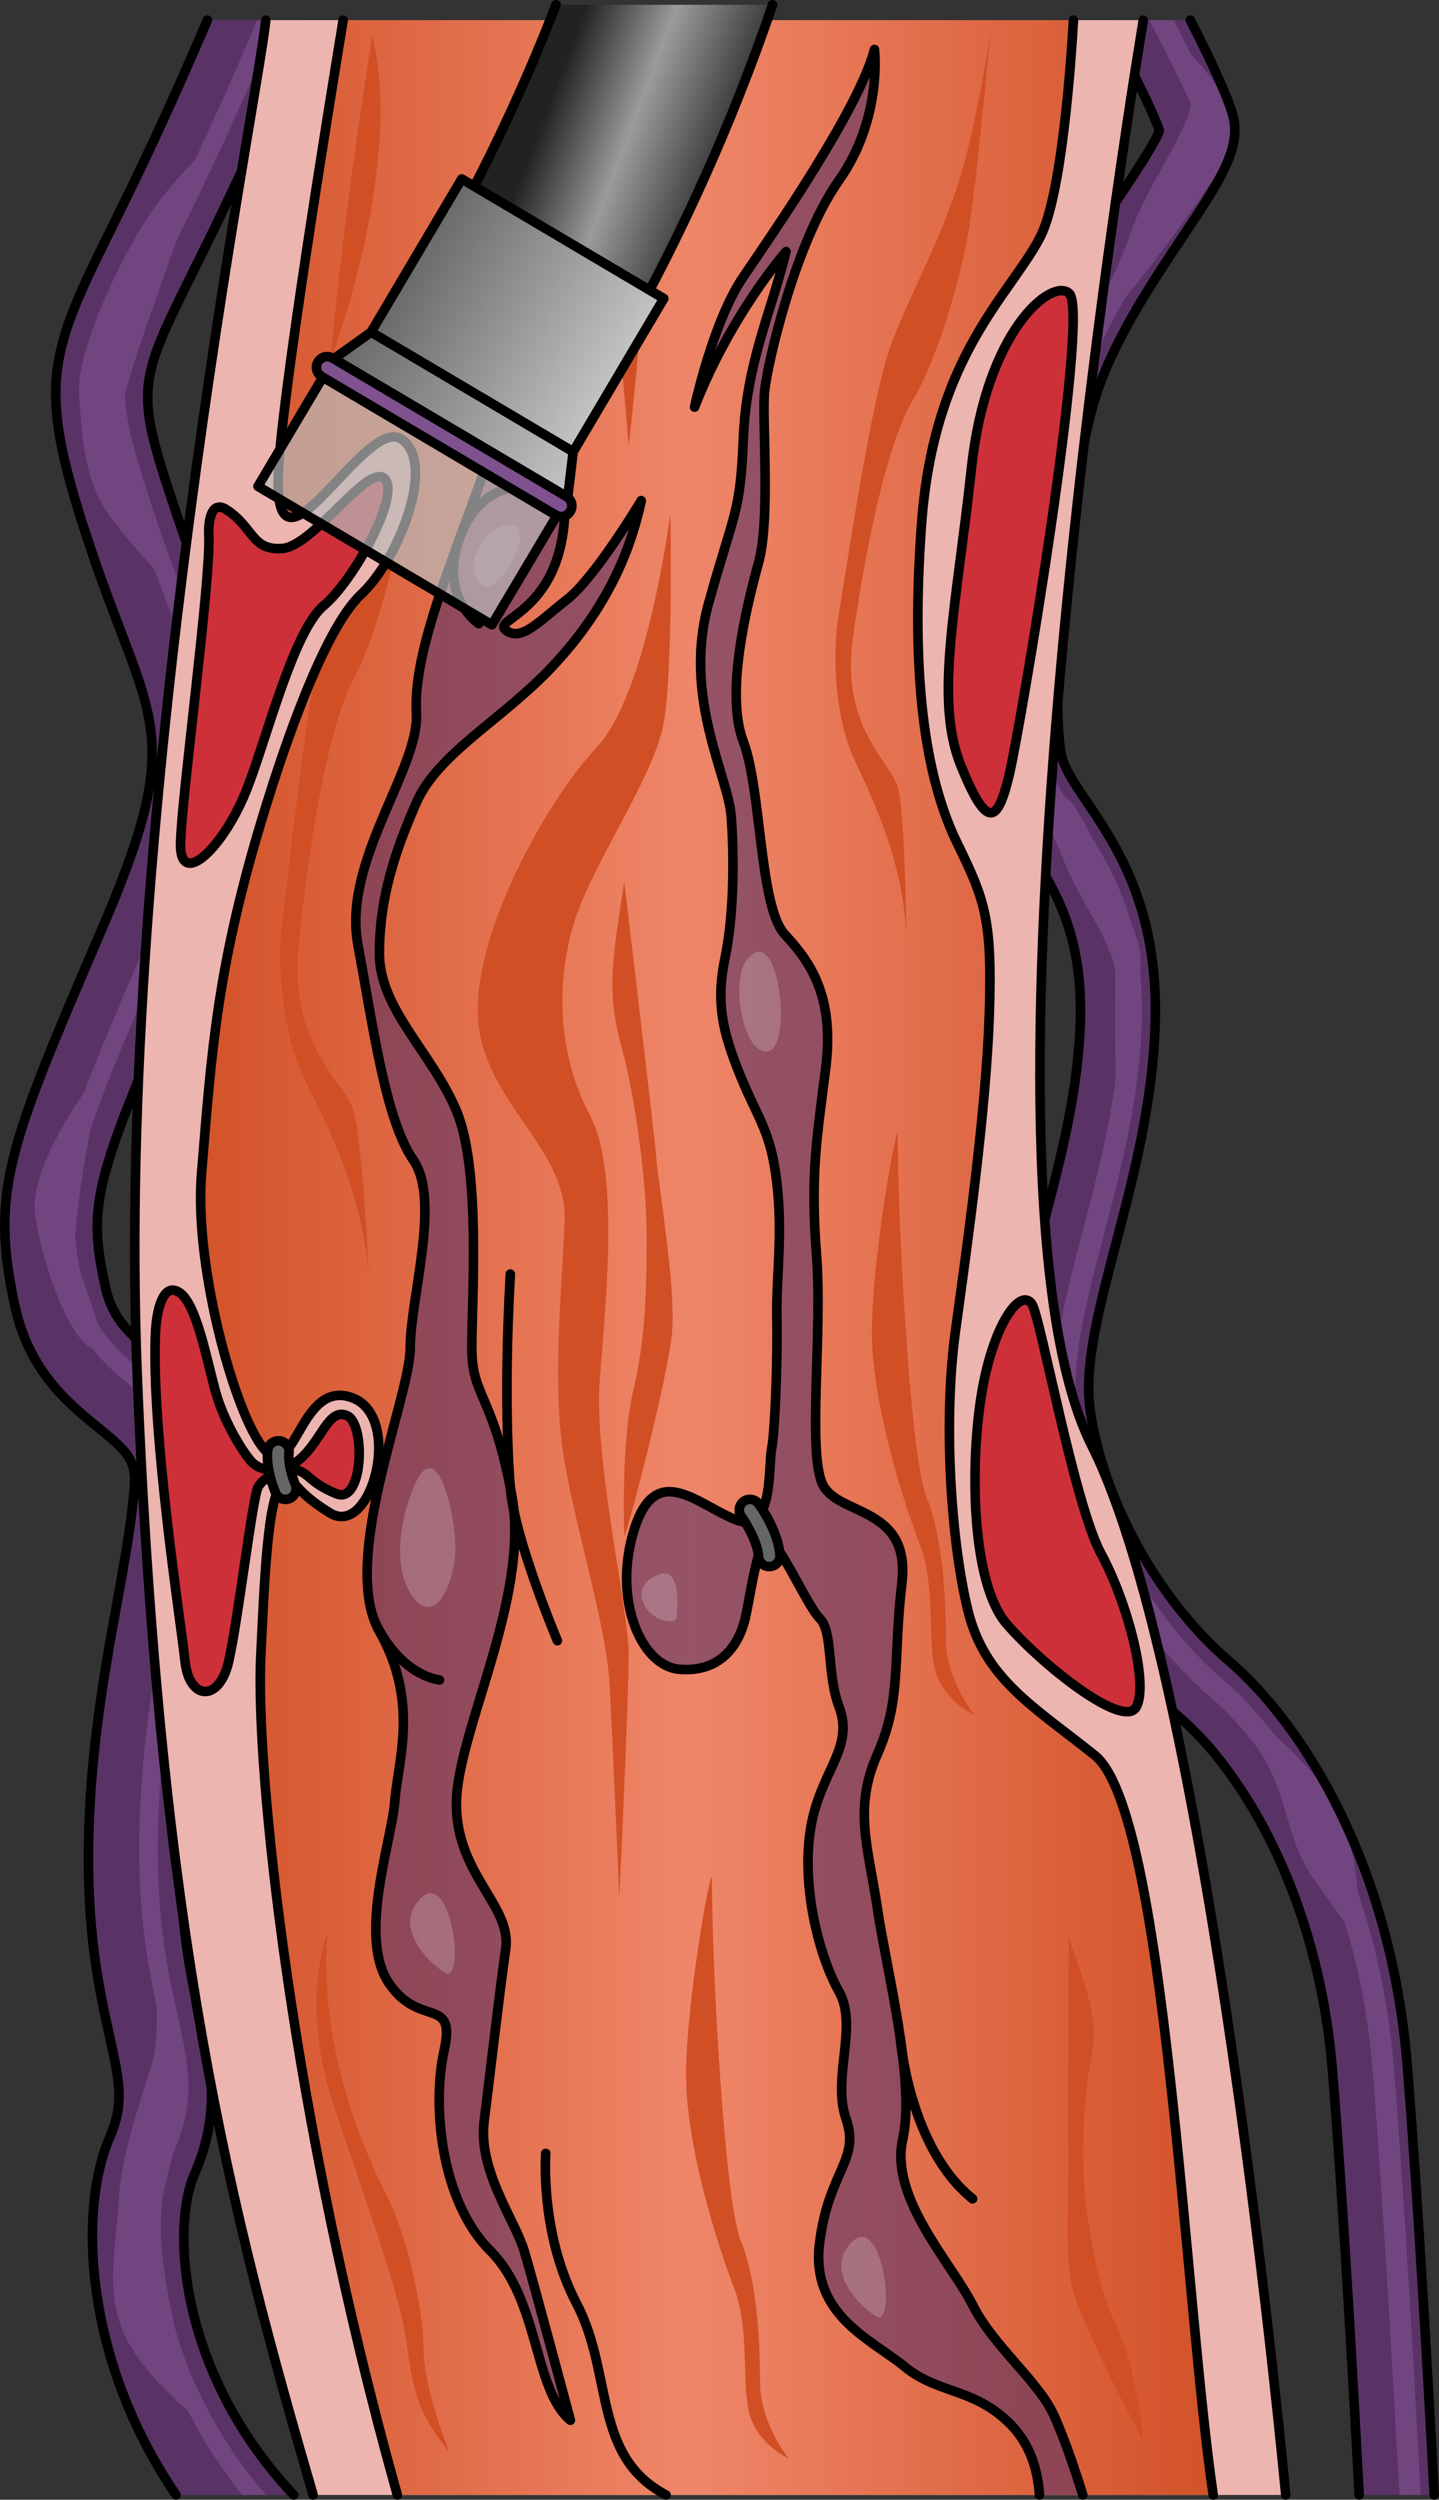
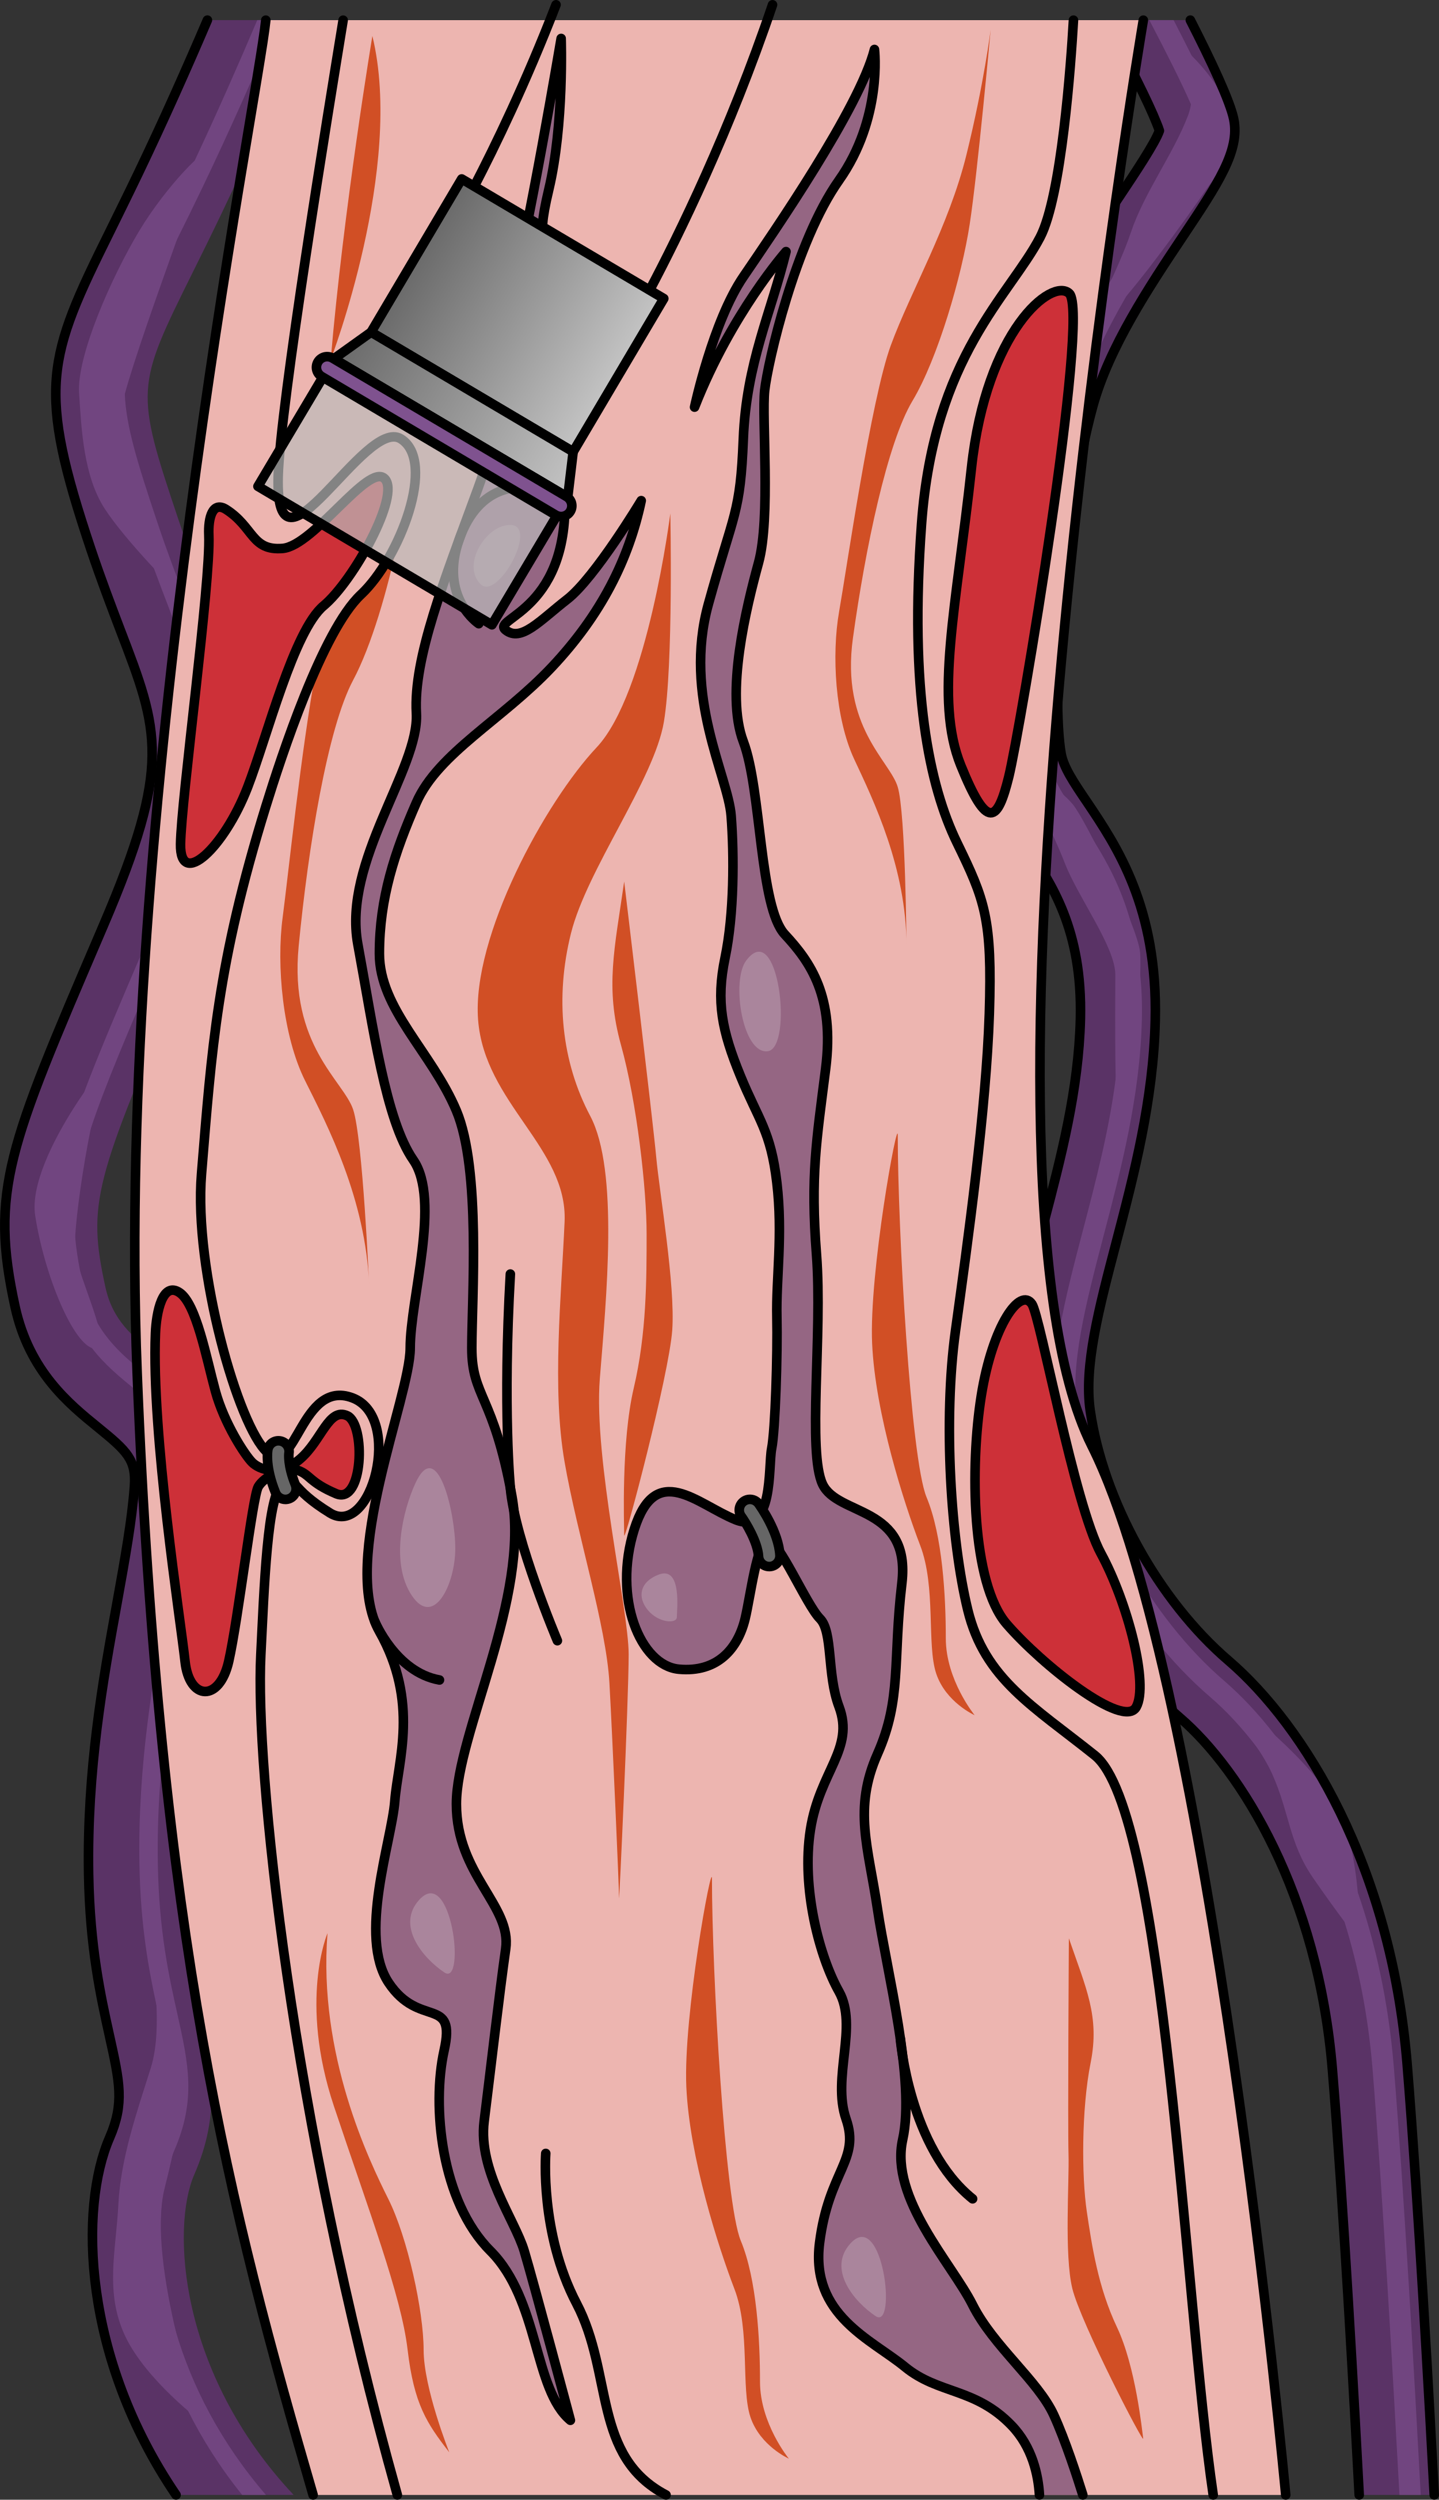
<svg xmlns="http://www.w3.org/2000/svg" version="1.1" id="Layer_1" x="0px" y="0px" width="150.504px" height="261.368px" viewBox="0 0 150.504 261.368" enable-background="new 0 0 150.504 261.368" xml:space="preserve">
  <rect x="0" y="0" width="150.504" height="261.368" fill="#333333" stroke="none" />
  <g>
    <g>
      <g>
        <path fill="#5A3366" d="M150.004,260.866h-7.846c-0.47-8.82-1.635-30.209-2.798-44.401c-1.5-18.4-9.537-31.362-15.961-36.868     c-8.798-7.543-15.524-19.721-17.136-31.025c-0.885-6.19,0.951-13.219,2.898-20.662c1.802-6.861,3.66-13.957,3.839-21.4     c0.213-9.324-2.988-14.081-5.82-18.278c-1.734-2.574-3.38-5.014-3.917-8.047c-1.299-7.387,0.045-27.176,3.47-39.734     c2.037-7.454,6.682-14.416,10.408-20.001c1.567-2.351,3.672-5.496,4.119-6.783c-0.066-0.224-0.168-0.481-0.291-0.783     c-0.1-0.257-0.224-0.56-0.369-0.884c-0.146-0.314-0.302-0.661-0.471-1.042c-0.088-0.19-0.178-0.392-0.279-0.593     c-0.189-0.403-0.391-0.828-0.604-1.265c-0.112-0.224-0.236-0.459-0.348-0.694c-0.179-0.358-0.357-0.739-0.559-1.13     c-0.157-0.325-0.325-0.649-0.504-0.985c-0.336-0.671-0.695-1.365-1.075-2.082c-0.179-0.358-0.369-0.728-0.571-1.097     c-0.033-0.066-0.078-0.146-0.111-0.213c-0.146-0.257-0.279-0.525-0.426-0.794h8.843c2.216,4.343,4.163,8.495,4.544,10.375     c0.649,3.28-1.612,6.683-5.373,12.312c-3.424,5.126-7.678,11.495-9.379,17.718c-3.246,11.942-4.332,30.511-3.302,36.309     c0.246,1.399,1.321,3.011,2.698,5.036c3.133,4.656,7.42,11.025,7.141,22.845c-0.19,8.35-2.25,16.24-4.074,23.19     c-1.824,6.951-3.392,12.951-2.731,17.572c1.343,9.381,7.152,19.912,14.483,26.18c7.913,6.795,16.968,21.435,18.669,42.186     C148.348,230.333,149.546,252.258,150.004,260.866z" />
        <path fill="#714580" d="M123.286,4.539c-1.312-1.177,2.508,3.483,0.975,7.523c-1.532,4.04-4.597,8.08-5.99,12.259     c-1.393,4.18-4.738,9.891-2.926,9.055c1.811-0.835,9.474-11.562,10.867-13.651C127.604,17.634,132.76,13.036,123.286,4.539z" />
        <path fill="#714580" d="M107.585,80.443c0.139,2.368,2.377,6.151,3.77,9.773c1.394,3.622,5.296,8.777,5.296,11.703     c0,2.925-0.185,18.852,0.767,16.678c0.989-2.264,2.094-16.438,1.813-19.087c-0.279-2.647-5.646-13.752-7.039-15.424     C110.798,82.415,107.585,80.443,107.585,80.443z" />
        <path fill="#714580" d="M127.104,176.59c-1.328-0.812,4.096,4.785,5.934,8.85c1.837,4.064,1.753,7.206,4.267,10.869     c2.516,3.662,4.898,6.716,4.898,6.716s0.252-9.425-2.426-14.136S130.337,178.566,127.104,176.59z" />
        <path fill="#714580" d="M148.593,260.866h-2.227c-0.639-11.752-1.735-31.261-2.82-44.625c-0.459-5.585-1.5-10.699-2.922-15.289     c-2.328-7.577-5.686-13.722-9.11-18.188l-0.011-0.011c-1.656-2.172-3.313-3.929-4.892-5.283     c-8.306-7.118-14.662-18.624-16.185-29.302c-0.806-5.619,0.963-12.39,2.843-19.554c1.343-5.126,2.72-10.375,3.425-15.871     c0.269-2.026,0.447-4.074,0.492-6.167c0.235-10.219-3.38-15.592-6.29-19.902c-1.466-2.17-2.741-4.073-3.302-6.223     c-0.078-0.246-0.135-0.503-0.179-0.761c-1.231-6.962,0.135-26.482,3.414-38.503c1.152-4.208,3.224-8.315,5.484-12.099     c0.011,0,0.011-0.012,0.011-0.012c1.5-2.529,3.09-4.901,4.545-7.073c2.26-3.392,3.906-5.91,4.421-7.432l0.302-0.873l-0.279-0.885     c-0.157-0.481-0.414-1.131-0.762-1.914V10.89c-0.963-2.216-2.586-5.428-4.343-8.786h2.541c0.694,1.343,1.32,2.585,1.892,3.727     c1.734,3.525,2.82,6.066,3.044,7.197c0.426,2.149-1.712,5.35-4.958,10.208c-1.566,2.339-3.291,4.936-4.891,7.678     c0,0,0,0.011-0.012,0.011c-2.003,3.459-3.828,7.13-4.835,10.846c-3.458,12.693-4.433,31.519-3.369,37.54     c0.224,1.276,0.817,2.496,1.622,3.817l0.012,0.011c0.448,0.716,0.952,1.478,1.5,2.283c0.56,0.829,1.142,1.701,1.724,2.63     c1.388,2.216,2.753,4.791,3.693,8.047v0.011c0.504,1.724,0.884,3.638,1.086,5.798v0.044c0.146,1.444,0.212,3.012,0.168,4.679     c-0.19,8.025-2.204,15.737-3.996,22.553c-1.892,7.242-3.525,13.499-2.786,18.67c1.421,10.017,7.621,21.232,15.423,27.914     c1.734,1.5,3.536,3.391,5.294,5.675c0,0.011,0,0.011,0.011,0.022c3.235,4.197,6.324,9.703,8.63,16.387     c0,0.011,0,0.011,0.012,0.021c1.846,5.327,3.201,11.417,3.76,18.178C146.859,229.37,147.967,249.214,148.593,260.866z" />
        <path fill="none" stroke="#000000" stroke-linecap="round" stroke-linejoin="round" stroke-miterlimit="10" d="M124.496,2.104     c2.216,4.343,4.163,8.495,4.544,10.375c0.649,3.28-1.612,6.683-5.373,12.312c-3.424,5.126-7.678,11.495-9.379,17.718     c-3.246,11.942-4.332,30.511-3.302,36.309c0.246,1.399,1.321,3.011,2.698,5.036c3.133,4.656,7.42,11.025,7.141,22.845     c-0.19,8.35-2.25,16.24-4.074,23.19c-1.824,6.951-3.392,12.951-2.731,17.572c1.343,9.381,7.152,19.912,14.483,26.18     c7.913,6.795,16.968,21.435,18.669,42.186c1.176,14.506,2.374,36.432,2.832,45.039" />
        <path fill="none" stroke="#000000" stroke-linecap="round" stroke-linejoin="round" stroke-miterlimit="10" d="M142.158,260.866     c-0.47-8.82-1.635-30.209-2.798-44.401c-1.5-18.4-9.537-31.362-15.961-36.868c-8.798-7.543-15.524-19.721-17.136-31.025     c-0.885-6.19,0.951-13.219,2.898-20.662c1.802-6.861,3.66-13.957,3.839-21.4c0.213-9.324-2.988-14.081-5.82-18.278     c-1.734-2.574-3.38-5.014-3.917-8.047c-1.299-7.387,0.045-27.176,3.47-39.734c2.037-7.454,6.682-14.416,10.408-20.001     c1.567-2.351,3.672-5.496,4.119-6.783c-0.066-0.224-0.168-0.481-0.291-0.783c-0.414-1.053-1.131-2.597-2.07-4.477     c-0.179-0.358-0.357-0.739-0.559-1.13c-0.65-1.287-1.367-2.687-2.15-4.164c-0.033-0.066-0.078-0.146-0.111-0.213" />
      </g>
      <g>
        <path fill="#5A3366" d="M30.713,260.866H18.412c-9.76-14.349-10.151-29.996-6.95-37.35c1.556-3.582,1.063-5.809-0.022-10.7     c-0.907-4.097-2.037-9.2-2.171-16.823c-0.19-10.912,1.489-20.247,2.988-28.484c0.829-4.601,1.545-8.562,1.802-12.088     c0.202-2.776-0.75-3.683-3.805-6.167c-3.033-2.463-7.186-5.832-8.674-12.604c-2.653-12.132-0.672-16.767,8.864-39.018     l0.392-0.917c7.163-16.733,5.798-20.281,1.746-30.836c-0.918-2.417-1.97-5.16-3.066-8.417     C3.839,40.54,4.903,37.495,11.506,24.176c0.884-1.803,1.891-3.829,3.011-6.168c2.574-5.372,5.014-10.856,7.174-15.904H32.18     c-2.563,6.155-5.652,13.207-8.943,20.079c-1.142,2.385-2.161,4.454-3.078,6.29c-5.954,12.01-6.066,12.245-1.477,25.911     c1.03,3.067,2.037,5.697,2.932,8.025c4.724,12.322,6.458,18.591-1.891,38.11l-0.403,0.918     c-9.413,22.005-10.23,24.288-8.294,33.152c0.761,3.459,2.765,5.093,5.316,7.164c3.347,2.72,7.936,6.436,7.354,14.371     c-0.291,4.04-1.086,8.439-1.936,13.106c-1.411,7.801-3.011,16.632-2.832,26.593c0.123,6.648,1.097,11.025,1.947,14.898     c1.22,5.462,2.261,10.186-0.559,16.654C17.909,232.895,18.692,248.073,30.713,260.866z" />
        <path fill="#714580" d="M18.412,243.853c1.634,5.529,4.611,11.461,9.402,17.013H25.33c-2.317-2.877-4.187-5.843-5.664-8.797     c-0.012,0-0.012-0.012-0.012-0.012c-5.652-11.248-5.652-22.341-3.201-27.959c2.071-4.746,1.366-7.879,0.212-13.084     c-0.1-0.448-0.201-0.906-0.302-1.389c0-0.011-0.011-0.021-0.011-0.021c-0.794-3.683-1.657-8.25-1.768-14.641     c-0.191-10.531,1.466-19.665,2.92-27.734c0.851-4.713,1.589-8.765,1.858-12.503c0.358-4.902-2.228-7.007-5.227-9.435     c-1.522-1.243-3.157-2.564-4.534-4.354c-1.22-1.578-2.238-3.526-2.798-6.077c-1.634-7.488-1.354-11.697,1.981-20.617     c1.534-4.096,3.716-9.189,6.66-16.05l0.392-0.93c7.421-17.337,6.346-21.904,1.813-33.734c-0.481-1.265-1.008-2.62-1.545-4.086     c-0.481-1.298-0.973-2.686-1.478-4.186C9.28,39.319,10.23,37.405,16.42,24.925l0.089-0.19c0.873-1.768,1.857-3.749,2.943-6.021     c0.302-0.638,0.604-1.276,0.907-1.914c2.35-5.003,4.578-10.051,6.548-14.696h2.126c-2.328,5.484-4.992,11.517-7.835,17.449     c-0.996,2.081-1.902,3.917-2.731,5.574c0,0.011-0.011,0.022-0.011,0.034c-0.112,0.212-0.212,0.425-0.313,0.627     c-3.661,7.387-5.272,11.013-5.093,15.4c0.135,3.369,1.31,7.175,3.414,13.453c1.052,3.157,2.082,5.832,2.988,8.194     c4.287,11.192,6.257,16.296-1.836,35.189l-0.402,0.929c-3.772,8.819-6.268,14.628-7.734,19.095c0,0.011,0,0.022-0.011,0.033     c-1.489,4.533-1.926,7.678-1.612,11.227c0,0.011,0,0.011,0,0.011c0.101,1.152,0.28,2.351,0.537,3.66c0,0,0,0,0,0.011     c0.089,0.471,0.19,0.952,0.302,1.455c0.336,1.534,0.862,2.799,1.511,3.907c0,0.011,0,0.011,0,0.011     c1.366,2.339,3.279,3.896,5.148,5.417c3.135,2.552,6.369,5.171,5.933,11.092c-0.28,3.828-1.053,8.114-1.87,12.659     c-1.455,8.013-3.089,17.046-2.91,27.399c0.123,7.041,1.186,11.819,2.048,15.67c1.153,5.193,1.981,8.954-0.336,14.271     c-0.066,0.146-0.123,0.291-0.179,0.448c-1.589,4.073-1.88,10.822,0.313,18.333C18.367,243.719,18.39,243.786,18.412,243.853z" />
        <path fill="#714580" d="M21.56,16.184c0.292-1.172-4.108,3.141-7.007,7.974c-2.9,4.833-6.523,13.048-6.282,16.914     c0.241,3.866,0.483,8.698,2.658,12.082c2.175,3.383,7.491,8.698,7.491,8.698s-6.041-15.223-5.799-18.606     C12.861,39.865,20.835,19.083,21.56,16.184z" />
        <path fill="#714580" d="M11.377,111.375c1.592-2.955-8.664,9.435-7.698,15.718c0.966,6.282,4.043,13.684,6.217,13.926     c2.175,0.241-1.808-7.586-2.049-10.243C7.606,128.117,9.686,114.516,11.377,111.375z" />
        <path fill="#714580" d="M16.486,206.829c-0.879-1.867,0.725,4.834-0.725,9.425c-1.449,4.591-3.141,9.424-3.382,14.256     c-0.241,4.833-1.45,9.182,0.725,13.772c2.175,4.592,7.974,8.941,7.974,8.941s-5.799-16.673-3.866-24.406     C19.144,221.085,20.353,215.044,16.486,206.829z" />
-         <path fill="none" stroke="#000000" stroke-linecap="round" stroke-linejoin="round" stroke-miterlimit="10" d="M30.713,260.866     c-12.021-12.793-12.804-27.971-10.397-33.488c2.82-6.469,1.779-11.192,0.559-16.654c-0.851-3.873-1.824-8.25-1.947-14.898     c-0.179-9.961,1.421-18.792,2.832-26.593c0.85-4.667,1.645-9.066,1.936-13.106c0.582-7.936-4.007-11.651-7.354-14.371     c-2.552-2.071-4.555-3.705-5.316-7.164c-1.937-8.864-1.119-11.147,8.294-33.152l0.403-0.918c8.35-19.52,6.615-25.788,1.891-38.11     c-0.895-2.328-1.902-4.958-2.932-8.025c-4.589-13.667-4.477-13.901,1.477-25.911c0.917-1.836,1.937-3.905,3.078-6.29     c3.291-6.872,5.109-10.901,7.673-17.058" />
        <path fill="none" stroke="#000000" stroke-linecap="round" stroke-linejoin="round" stroke-miterlimit="10" d="M18.412,260.866     c-9.76-14.349-10.151-29.996-6.95-37.35c1.556-3.582,1.063-5.809-0.022-10.7c-0.907-4.097-2.037-9.2-2.171-16.823     c-0.19-10.912,1.489-20.247,2.988-28.484c0.829-4.601,1.545-8.562,1.802-12.088c0.202-2.776-0.75-3.683-3.805-6.167     c-3.033-2.463-7.186-5.832-8.674-12.604c-2.653-12.132-0.672-16.767,8.864-39.018l0.392-0.917     c7.163-16.733,5.798-20.281,1.746-30.836c-0.918-2.417-1.97-5.16-3.066-8.417C3.839,40.54,4.903,37.495,11.506,24.176     c0.884-1.803,1.891-3.829,3.011-6.168c2.574-5.372,5.014-10.856,7.174-15.904" />
      </g>
      <g>
        <g>
          <path fill="#EDB5B0" d="M114.19,151.17C99.39,121.732,119.579,2.108,119.579,2.108h-91.78      c-0.839,8.409-15.792,82.297-13.456,141.381c2.336,59.084,9.963,90.402,18.405,117.379h101.723      C134.472,260.868,126.62,175.892,114.19,151.17z" />
          <path fill="none" stroke="#000000" stroke-linecap="round" stroke-linejoin="round" stroke-miterlimit="10" d="M27.799,2.108      c-0.839,8.409-15.792,82.297-13.456,141.381c2.336,59.084,9.777,87.729,18.405,117.379" />
          <path fill="none" stroke="#000000" stroke-linecap="round" stroke-linejoin="round" stroke-miterlimit="10" d="M134.472,260.868      c0,0-7.852-84.976-20.281-109.697C99.39,121.732,119.579,2.108,119.579,2.108" />
          <path fill="#CD3038" stroke="#000000" stroke-linecap="round" stroke-linejoin="round" stroke-miterlimit="10" d="      M107.935,136.359c-1.226-1.838-4.126,2.211-5.304,9.576s-1.032,19.591,2.651,23.864c3.684,4.271,12.227,11.047,13.553,8.691      c1.326-2.357-0.885-10.901-3.683-16.057C112.354,157.278,108.817,137.684,107.935,136.359z" />
          <path fill="#CD3038" stroke="#000000" stroke-linecap="round" stroke-linejoin="round" stroke-miterlimit="10" d="      M25.892,82.325c-2.435,6.304-7.078,10.651-7.01,5.938c0.068-4.713,3.171-27.408,2.959-32.32      c-0.079-1.839,0.405-3.579,1.818-2.672c2.897,1.859,2.636,4.333,5.893,4.072s8.986-8.986,10.679-7.292      c1.693,1.693-3.255,10.679-6.381,13.283C30.724,65.938,27.963,76.962,25.892,82.325z" />
          <path fill="#CD3038" stroke="#000000" stroke-linecap="round" stroke-linejoin="round" stroke-miterlimit="10" d="      M111.831,30.682c-1.805-1.686-8.672,3.831-10.229,18.266c-1.557,14.437-3.912,24.16-1.113,31.083s3.854,5.892,5.021,1.177      C106.676,76.495,114.04,32.745,111.831,30.682z" />
        </g>
        <g>
          <linearGradient id="SVGID_1_" gradientUnits="userSpaceOnUse" x1="129.611" y1="131.487" x2="17.544" y2="131.487">
            <stop offset="0" style="stop-color:#D14F25" />
            <stop offset="0.512" style="stop-color:#EF8669" />
            <stop offset="1" style="stop-color:#D14F25" />
          </linearGradient>
-           <path fill="url(#SVGID_1_)" d="M126.889,260.868c-3.036-20.593-5.013-71.434-12.38-77.328      c-6.471-5.176-11.52-7.961-13.291-15.209s-2.578-19.813-1.288-29.157c1.288-9.343,3.221-23.197,3.543-33.183      c0.321-9.988-0.483-11.922-3.384-17.881c-2.898-5.96-4.992-15.787-3.704-33.346c1.289-17.558,9.22-23.85,12.403-29.962      c2.246-4.312,3.22-18.146,3.484-22.694H35.889c-1.512,9.25-6.602,40.431-6.794,47.704c-0.326,12.395,9.052-6.274,12.829-3.93      c3.777,2.344-0.13,12.502-4.167,16.278c-4.038,3.776-8.335,16.93-9.955,22.162c-5.095,16.449-5.654,25.396-6.725,38.42      c-0.825,10.035,3.858,26.425,6.868,29.1c3.01,2.677,3.562-7.691,8.915-5.686c5.352,2.007,2.006,14.717-2.341,12.041      s-3.229-3.679-4.9-3.01c-1.673,0.669-1.999,11.209-2.337,17.812c-0.604,11.773,3.148,48.176,14.276,87.867H126.889z" />
          <path fill="#D14F25" d="M36.935,71.112c1.891-3.545,3.613-9.422,4.7-14.695c-1.06,2.291-2.457,4.415-3.878,5.744      c-1.581,1.479-3.199,4.399-4.683,7.713c-1.571,8.478-2.972,21.999-3.51,26.033c-0.67,5.026,0,12.398,2.346,17.089      c2.345,4.691,6.366,12.397,6.701,21.444c0,0-0.671-15.414-1.676-18.429s-6.702-6.702-5.696-17.088      C32.245,88.536,34.254,76.138,36.935,71.112z" />
          <path fill="none" stroke="#000000" stroke-linecap="round" stroke-linejoin="round" stroke-miterlimit="10" d="M112.272,2.108      c-0.265,4.549-1.238,18.383-3.484,22.694c-3.184,6.112-11.114,12.404-12.403,29.962c-1.288,17.559,0.806,27.386,3.704,33.346      c2.9,5.959,3.705,7.893,3.384,17.881c-0.322,9.985-2.255,23.84-3.543,33.183c-1.29,9.344-0.483,21.909,1.288,29.157      s6.82,10.033,13.291,15.209c7.367,5.895,9.344,56.735,12.38,77.328" />
          <path fill="none" stroke="#000000" stroke-linecap="round" stroke-linejoin="round" stroke-miterlimit="10" d="M41.557,260.868      C30.429,221.176,26.677,184.774,27.281,173c0.339-6.604,0.665-17.144,2.337-17.812c1.672-0.669,0.553,0.334,4.9,3.01      s7.693-10.034,2.341-12.041c-5.352-2.006-5.904,8.362-8.915,5.686c-3.01-2.675-7.693-19.064-6.868-29.1      c1.07-13.023,1.63-21.971,6.725-38.42c1.62-5.232,5.917-18.386,9.955-22.162c4.037-3.776,7.944-13.935,4.167-16.278      c-3.777-2.345-13.155,16.325-12.829,3.93c0.192-7.273,5.282-38.454,6.794-47.704" />
          <g>
            <path fill="#D14F25" d="M70.107,53.688c0,0-2.346,18.764-7.707,24.46c-5.361,5.696-13.068,19.771-12.397,28.481       c0.67,8.712,9.382,13.403,9.047,21.11c-0.335,7.706-1.34,17.422,0,25.129s4.355,17.089,4.69,23.12s1.006,21.445,1.006,22.45       s1.005-20.773,1.005-25.465s-3.686-20.439-3.016-28.816s2.011-21.779-1.005-27.476s-3.686-12.397-2.011-19.099       c1.675-6.702,8.712-16.084,9.718-22.115C70.442,69.437,70.107,53.688,70.107,53.688z" />
            <path fill="#D14F25" d="M65.283,92.171c-1.005,7.037-2.011,11.058-0.335,17.089s2.681,15.078,2.681,19.769       s0,10.387-1.34,16.083c-1.341,5.696-1.006,14.408-1.006,15.413c0,1.006,4.691-16.754,5.026-21.445       c0.335-4.69-1.34-14.407-1.675-18.093S65.283,92.171,65.283,92.171z" />
            <path fill="#D14F25" d="M93.896,118.692c0-2.038-3.015,14.407-2.681,21.778c0.336,7.372,3.351,16.753,5.025,21.109       c1.676,4.356,0.672,10.387,1.676,13.403c1.006,3.016,4.021,4.355,4.021,4.355s-3.016-3.686-3.016-8.042       c0-4.355-0.336-10.722-2.012-14.742C95.237,152.533,93.896,128.409,93.896,118.692z" />
            <path fill="#D14F25" d="M111.792,202.665c1.795,5.235,3.247,8.164,2.275,13.024c-0.973,4.861-0.938,11.931-0.403,15.52       c0.533,3.589,1.182,7.948,3.155,12.108s2.635,10.875,2.748,11.645c0.113,0.769-6.546-12.129-7.411-15.668       c-0.864-3.54-0.312-11.221-0.401-14.09C111.668,222.334,111.792,202.665,111.792,202.665z" />
-             <path fill="#D14F25" d="M68.432,5.774c-0.67,4.021-5.027,16.418-4.356,22.449c0.671,6.031,1.676,18.429,1.676,18.429       s1.675-14.743,1.34-17.423c-0.335-2.681,1.005-8.377,1.676-13.403C69.438,10.8,68.432,5.774,68.432,5.774z" />
            <path fill="#D14F25" d="M103.614,3.093c0,0-0.695,5.614-2.534,13.087c-1.839,7.472-5.825,14.259-7.904,19.911       c-2.079,5.653-4.62,23.355-5.413,27.851s-0.426,11.147,1.582,15.447c2.01,4.3,5.465,11.372,5.463,19.518       c0,0-0.09-13.882-0.916-16.628s-5.971-6.263-4.684-15.565c1.289-9.305,3.576-20.38,6.23-24.804       c2.652-4.423,5.158-13.076,5.984-18.475C102.251,18.037,103.614,3.093,103.614,3.093z" />
            <path fill="#D14F25" d="M38.946,3.763c0,0-3.016,18.094-4.356,33.842C34.59,37.605,42.296,17.501,38.946,3.763z" />
            <path fill="#D14F25" d="M34.254,202.124c0,0-3.015,7.037,0.67,18.094c3.686,11.057,7.037,19.769,7.707,25.465       c0.67,5.696,2.01,7.707,4.356,10.723c0,0-2.681-6.702-2.681-10.723s-1.676-11.727-3.686-15.748       C38.611,225.913,33.249,214.856,34.254,202.124z" />
            <path fill="#D14F25" d="M74.463,196.428c0-2.038-3.015,14.407-2.68,21.779c0.335,7.371,3.35,16.752,5.025,21.108       c1.676,4.356,0.672,10.387,1.676,13.403c1.006,3.016,4.021,4.355,4.021,4.355s-3.016-3.686-3.016-8.042       c0-4.355-0.336-10.722-2.011-14.743C75.803,230.269,74.463,206.145,74.463,196.428z" />
          </g>
        </g>
        <g>
          <g>
            <path opacity="0.6" fill="#5A3366" d="M113.253,260.868c-0.599-1.921-1.844-5.746-3.036-8.35       c-1.649-3.601-6.323-7.199-8.493-11.521c-2.168-4.319-8.674-11.16-7.315-17.28s-1.677-17.643-2.634-24.124       c-0.956-6.48-2.551-10.439,0-16.201c2.553-5.762,1.594-9.721,2.552-17.859c0.957-8.14-6.696-6.983-8.291-10.337       c-1.595-3.353,0-15.728-0.639-24.009c-0.638-8.282,0-11.881,0.957-19.443c0.956-7.56-1.595-11.16-4.271-14.041       c-2.677-2.88-2.426-15.122-4.339-20.162c-1.914-5.041,0.318-14.042,1.595-18.721c1.276-4.682,0.318-15.123,0.638-18.004       c0.318-2.88,3.188-15.481,7.77-21.962c4.582-6.481,3.711-13.682,3.711-13.682c-1.549,6.087-10.523,19.083-13.713,23.763       c-3.189,4.681-5.103,13.634-5.103,13.634c3.827-9.769,9.567-16.263,9.567-16.263c-1.573,6.445-4.146,11.631-4.465,19.551       c-0.319,7.921-0.957,7.561-3.649,17.283c-2.693,9.72,2.055,18.002,2.374,22.156c0.318,4.157,0.318,10.246-0.638,14.854       c-0.957,4.606-0.319,7.632,1.594,12.314c1.914,4.682,3.189,5.761,3.827,11.212c0.639,5.451-0.092,10.031,0,14.038       c0.086,3.785-0.166,11.854-0.545,13.745c-0.378,1.891,0.253,9.077-3.781,7.438c-4.035-1.64-8.321-6.178-10.59,1.008       s0.631,14.246,4.665,14.624s6.177-2.143,6.933-5.295c0.56-2.328,1.262-8.194,2.396-8.194c1.135,0,4.034,6.808,5.421,8.194       s0.715,5.796,1.996,9.202c1.664,4.422-2.029,6.756-2.986,12.877c-0.957,6.12,0.957,13.32,2.986,16.92       c2.03,3.602-0.754,9.003,0.74,13.323c1.494,4.319-1.813,5.399-2.77,12.961c-0.957,7.561,5.421,10.082,8.93,12.962       s7.334,2.16,11.149,6.119c2.171,2.254,2.79,5.172,2.919,7.27" />
            <path opacity="0.2" fill="#FFFFFF" d="M68.856,164.649c-1.95,0.77-2.213,2.338-1.106,3.691       c1.106,1.354,3.042,1.477,3.042,0.738S71.346,163.664,68.856,164.649z" />
            <path opacity="0.2" fill="#FFFFFF" d="M78.041,100.437c-1.592,2.123-0.379,9.853,2.274,9.475       C82.969,109.533,81.452,95.89,78.041,100.437z" />
            <path opacity="0.2" fill="#FFFFFF" d="M88.928,234.591c-2.405,2.672,0.379,6.063,2.653,7.579       C93.854,243.687,92.338,230.801,88.928,234.591z" />
            <path fill="none" stroke="#000000" stroke-linecap="round" stroke-linejoin="round" stroke-miterlimit="10" d="       M113.253,260.868c-0.599-1.921-1.844-5.746-3.036-8.35c-1.649-3.601-6.323-7.199-8.493-11.521       c-2.168-4.319-8.674-11.16-7.315-17.28s-1.677-17.643-2.634-24.124c-0.956-6.48-2.551-10.439,0-16.201       c2.553-5.762,1.594-9.721,2.552-17.859c0.957-8.14-6.696-6.983-8.291-10.337c-1.595-3.353,0-15.728-0.639-24.009       c-0.638-8.282,0-11.881,0.957-19.443c0.956-7.56-1.595-11.16-4.271-14.041c-2.677-2.88-2.426-15.122-4.339-20.162       c-1.914-5.041,0.318-14.042,1.595-18.721c1.276-4.682,0.318-15.123,0.638-18.004c0.318-2.88,3.188-15.481,7.77-21.962       c4.582-6.481,3.711-13.682,3.711-13.682c-1.549,6.087-10.523,19.083-13.713,23.763c-3.189,4.681-5.103,13.634-5.103,13.634       c3.827-9.769,9.567-16.263,9.567-16.263c-1.573,6.445-4.146,11.631-4.465,19.551c-0.319,7.921-0.957,7.561-3.649,17.283       c-2.693,9.72,2.055,18.002,2.374,22.156c0.318,4.157,0.318,10.246-0.638,14.854c-0.957,4.606-0.319,7.632,1.594,12.314       c1.914,4.682,3.189,5.761,3.827,11.212c0.639,5.451-0.092,10.031,0,14.038c0.086,3.785-0.166,11.854-0.545,13.745       c-0.378,1.891,0.253,9.077-3.781,7.438c-4.035-1.64-8.321-6.178-10.59,1.008s0.631,14.246,4.665,14.624       s6.177-2.143,6.933-5.295c0.56-2.328,1.262-8.194,2.396-8.194c1.135,0,4.034,6.808,5.421,8.194s0.715,5.796,1.996,9.202       c1.664,4.422-2.029,6.756-2.986,12.877c-0.957,6.12,0.957,13.32,2.986,16.92c2.03,3.602-0.754,9.003,0.74,13.323       c1.494,4.319-1.813,5.399-2.77,12.961c-0.957,7.561,5.421,10.082,8.93,12.962s7.334,2.16,11.149,6.119       c2.171,2.254,2.79,5.172,2.919,7.27" />
            <path fill="none" stroke="#000000" stroke-linecap="round" stroke-linejoin="round" stroke-miterlimit="10" d="M94.165,213.156       c0,0,0.924,11.417,7.559,16.749" />
          </g>
          <g>
            <path opacity="0.6" fill="#5A3366" d="M58.69,4.021c0,0-3.543,20.941-5.477,28.028c-1.933,7.089,0.323,9.344-3.221,19.009       c-3.543,9.665-6.766,17.719-6.443,23.519c0.321,5.799-7.732,15.464-6.122,24.163c1.61,8.698,2.9,18.363,5.8,22.551       c2.899,4.189-0.323,14.499-0.323,19.654c0,5.154-7.41,22.229-3.221,29.64c4.187,7.409,1.934,13.531,1.611,17.72       c-0.323,4.188-3.867,14.175-0.645,19.008c3.22,4.832,7.086,1.288,5.799,7.088c-1.289,5.799-0.323,15.785,4.832,20.939       c5.154,5.156,4.51,14.5,8.377,17.721c0,0-3.867-14.498-4.833-17.721c-0.966-3.221-4.833-8.376-4.188-13.529       c0.645-5.155,1.612-13.531,2.256-18.041c0.644-4.512-5.156-7.732-5.156-15.144c0-7.41,7.733-21.585,5.799-32.217       c-1.933-10.632-4.188-10.31-4.188-15.464c0-5.156,0.966-18.687-1.612-24.808c-2.576-6.121-8.053-10.633-8.053-16.431       c0-5.8,1.61-10.631,3.866-15.786c2.255-5.156,9.021-8.699,14.175-14.176c5.155-5.478,8.053-11.276,9.343-17.398       c0,0-4.833,8.054-7.732,10.31s-4.832,4.511-6.443,3.222c-1.611-1.29,7.087-1.933,6.121-15.142       c-0.967-13.21-2.578-16.432-1.933-21.908c0.644-5.477-1.288-2.255,0.322-9.021C59.013,13.041,58.69,4.021,58.69,4.021z" />
            <path opacity="0.2" fill="#FFFFFF" d="M43.449,155.077c-1.31,2.838-2.654,8.337-0.379,11.748       c2.275,3.412,4.548-1.137,4.548-4.926C47.618,158.108,45.723,150.15,43.449,155.077z" />
            <path opacity="0.2" fill="#FFFFFF" d="M52.545,55.023c-2.05,0.625-4.169,4.17-2.274,6.064       C52.166,62.982,57.066,53.644,52.545,55.023z" />
            <path opacity="0.2" fill="#FFFFFF" d="M43.828,198.661c-2.404,2.673,0.379,6.063,2.653,7.579       C48.755,207.756,47.237,194.872,43.828,198.661z" />
            <path fill="none" stroke="#000000" stroke-linecap="round" stroke-linejoin="round" stroke-miterlimit="10" d="M58.69,4.021       c0,0-3.543,20.941-5.477,28.028c-1.933,7.089,0.323,9.344-3.221,19.009c-3.543,9.665-6.766,17.719-6.443,23.519       c0.321,5.799-7.732,15.464-6.122,24.163c1.61,8.698,2.9,18.363,5.8,22.551c2.899,4.189-0.323,14.499-0.323,19.654       c0,5.154-7.41,22.229-3.221,29.64c4.187,7.409,1.934,13.531,1.611,17.72c-0.323,4.188-3.867,14.175-0.645,19.008       c3.22,4.832,7.086,1.288,5.799,7.088c-1.289,5.799-0.323,15.785,4.832,20.939c5.154,5.156,4.51,14.5,8.377,17.721       c0,0-3.867-14.498-4.833-17.721c-0.966-3.221-4.833-8.376-4.188-13.529c0.645-5.155,1.612-13.531,2.256-18.041       c0.644-4.512-5.156-7.732-5.156-15.144c0-7.41,7.733-21.585,5.799-32.217c-1.933-10.632-4.188-10.31-4.188-15.464       c0-5.156,0.966-18.687-1.612-24.808c-2.576-6.121-8.053-10.633-8.053-16.431c0-5.8,1.61-10.631,3.866-15.786       c2.255-5.156,9.021-8.699,14.175-14.176c5.155-5.478,8.053-11.276,9.343-17.398c0,0-4.833,8.054-7.732,10.31       s-4.832,4.511-6.443,3.222c-1.611-1.29,7.087-1.933,6.121-15.142c-0.967-13.21-2.578-16.432-1.933-21.908       c0.644-5.477-1.288-2.255,0.322-9.021C59.013,13.041,58.69,4.021,58.69,4.021z" />
            <path fill="none" stroke="#000000" stroke-linecap="round" stroke-linejoin="round" stroke-miterlimit="10" d="M53.377,133.211       c-0.803,14.174,0,22.356,0,22.356c0.444,5.38,4.919,15.981,4.919,15.981" />
            <path fill="none" stroke="#000000" stroke-linecap="round" stroke-linejoin="round" stroke-miterlimit="10" d="M57.08,225.158       c0,0-0.645,8.315,3.221,15.691c3.866,7.377,1.653,15.976,9.358,20.019" />
            <path fill="none" stroke="#000000" stroke-linecap="round" stroke-linejoin="round" stroke-miterlimit="10" d="M39.196,169.526       c0,0,2.195,5.316,6.768,6.131" />
            <path fill="none" stroke="#000000" stroke-linecap="round" stroke-linejoin="round" stroke-miterlimit="10" d="M54.664,51       c0,0-4.508-0.664-6.639,5.404c-2.131,6.067,2.048,8.809,2.048,8.809" />
          </g>
        </g>
      </g>
      <path fill="#CD3038" stroke="#000000" stroke-linecap="round" stroke-linejoin="round" stroke-miterlimit="10" d="M23.92,173.713    c-0.966,4.271-4.125,4.124-4.567,0c-0.442-4.125-3.537-23.865-3.094-34.323c0.093-2.212,0.743-5.423,2.511-4.245    s2.795,6.787,3.759,10.316c0.921,3.373,3.093,6.692,3.838,7.438c0.746,0.745,2.805,1.569,5.042-0.369    c2.236-1.938,2.975-5.395,4.913-4.501c1.937,0.895,1.674,9.346-1.158,8.152c-2.832-1.192-2.713-2.012-4.054-2.459    c-1.341-0.447-3.507,0.692-4.103,1.735C26.412,156.502,24.927,169.26,23.92,173.713z" />
      <path fill="#666666" stroke="#000000" stroke-miterlimit="10" d="M29.854,156.776c-0.442,0-0.862-0.264-1.038-0.699    c-1.091-2.697-0.832-4.338-0.799-4.516c0.113-0.608,0.695-1.008,1.304-0.897c0.603,0.112,1.002,0.687,0.9,1.289    c-0.008,0.056-0.153,1.248,0.67,3.284c0.232,0.573-0.045,1.226-0.618,1.457C30.135,156.75,29.993,156.776,29.854,156.776z" />
      <path fill="#666666" stroke="#000000" stroke-miterlimit="10" d="M80.454,163.797c-0.589,0-1.082-0.459-1.117-1.054    c-0.087-1.503-1.334-3.542-1.808-4.202c-0.36-0.502-0.247-1.2,0.255-1.562c0.503-0.358,1.201-0.246,1.562,0.254    c0.213,0.296,2.085,2.958,2.227,5.381c0.036,0.616-0.436,1.146-1.052,1.182C80.498,163.796,80.476,163.797,80.454,163.797z" />
    </g>
    <g>
      <linearGradient id="SVGID_2_" gradientUnits="userSpaceOnUse" x1="408.029" y1="-202.863" x2="425.964" y2="-199.602" gradientTransform="matrix(0.984 0.181 -0.181 0.984 -381.07 137.306)">
        <stop offset="0" style="stop-color:#222222" />
        <stop offset="0.492" style="stop-color:#9B9B9B" />
        <stop offset="1" style="stop-color:#3D3D3D" />
      </linearGradient>
-       <path fill="url(#SVGID_2_)" d="M47.174,23.982c0,0.011,0,0.011-0.011,0.011l9.167,5.395L47.174,23.982z M58.154,0.5    c-3.146,8.137-6.402,14.842-8.552,18.983c-1.41,2.742-2.338,4.354-2.429,4.5l9.156,5.406l9.167,5.395    c0.167-0.291,1.075-1.847,2.451-4.444c3.045-5.753,8.362-16.587,12.85-29.839H58.154z" />
      <path fill="none" stroke="#000000" stroke-linecap="round" stroke-linejoin="round" stroke-miterlimit="10" d="M47.174,23.982    c0,0.011,0,0.011-0.011,0.011l9.167,5.395L47.174,23.982z M58.154,0.5c-3.146,8.137-6.402,14.842-8.552,18.983    c-1.41,2.742-2.338,4.354-2.429,4.5l9.156,5.406l9.167,5.395c0.167-0.291,1.075-1.847,2.451-4.444    c3.045-5.753,8.362-16.587,12.85-29.839" />
      <g>
        <linearGradient id="SVGID_3_" gradientUnits="userSpaceOnUse" x1="-2821.134" y1="-759.113" x2="-2850.927" y2="-759.113" gradientTransform="matrix(-0.861 -0.509 -0.509 0.861 -2772.137 -757.201)">
          <stop offset="0" style="stop-color:#666666" />
          <stop offset="0.492" style="stop-color:#9B9B9B" />
          <stop offset="0.936" style="stop-color:#CCCCCC" />
          <stop offset="0.996" style="stop-color:#DCDCDC" />
        </linearGradient>
        <polygon fill="url(#SVGID_3_)" stroke="#000000" stroke-linecap="round" stroke-linejoin="round" stroke-miterlimit="10" points="     38.81,34.73 59.947,47.236 69.426,31.216 48.29,18.71    " />
        <linearGradient id="SVGID_4_" gradientUnits="userSpaceOnUse" x1="-2818.982" y1="-4375.986" x2="-2853.479" y2="-4375.986" gradientTransform="matrix(-0.861 -0.509 0.403 -0.681 -627.388 -4382.115)">
          <stop offset="0" style="stop-color:#666666" />
          <stop offset="0.492" style="stop-color:#9B9B9B" />
          <stop offset="0.936" style="stop-color:#CCCCCC" />
          <stop offset="0.996" style="stop-color:#DCDCDC" />
        </linearGradient>
        <polygon fill="url(#SVGID_4_)" stroke="#000000" stroke-linecap="round" stroke-linejoin="round" stroke-miterlimit="10" points="     38.81,34.73 59.947,47.236 59.377,52.005 34.904,37.524    " />
        <polygon opacity="0.7" fill="#BBBBBB" points="26.978,50.851 51.45,65.33 59.377,52.005 34.904,37.524    " />
        <polygon fill="none" stroke="#000000" stroke-linecap="round" stroke-linejoin="round" stroke-miterlimit="10" points="     26.978,50.851 51.45,65.33 59.377,52.005 34.904,37.524    " />
        <g>
          <path fill="#7F528F" stroke="#000000" stroke-linecap="round" stroke-linejoin="round" stroke-miterlimit="10" d="M33.646,39.37      L58.12,53.852c0.532,0.313,1.22,0.139,1.534-0.394c0.314-0.533,0.139-1.219-0.394-1.533l-24.474-14.48      c-0.532-0.314-1.218-0.138-1.533,0.395C32.938,38.371,33.114,39.056,33.646,39.37z" />
        </g>
      </g>
    </g>
  </g>
</svg>